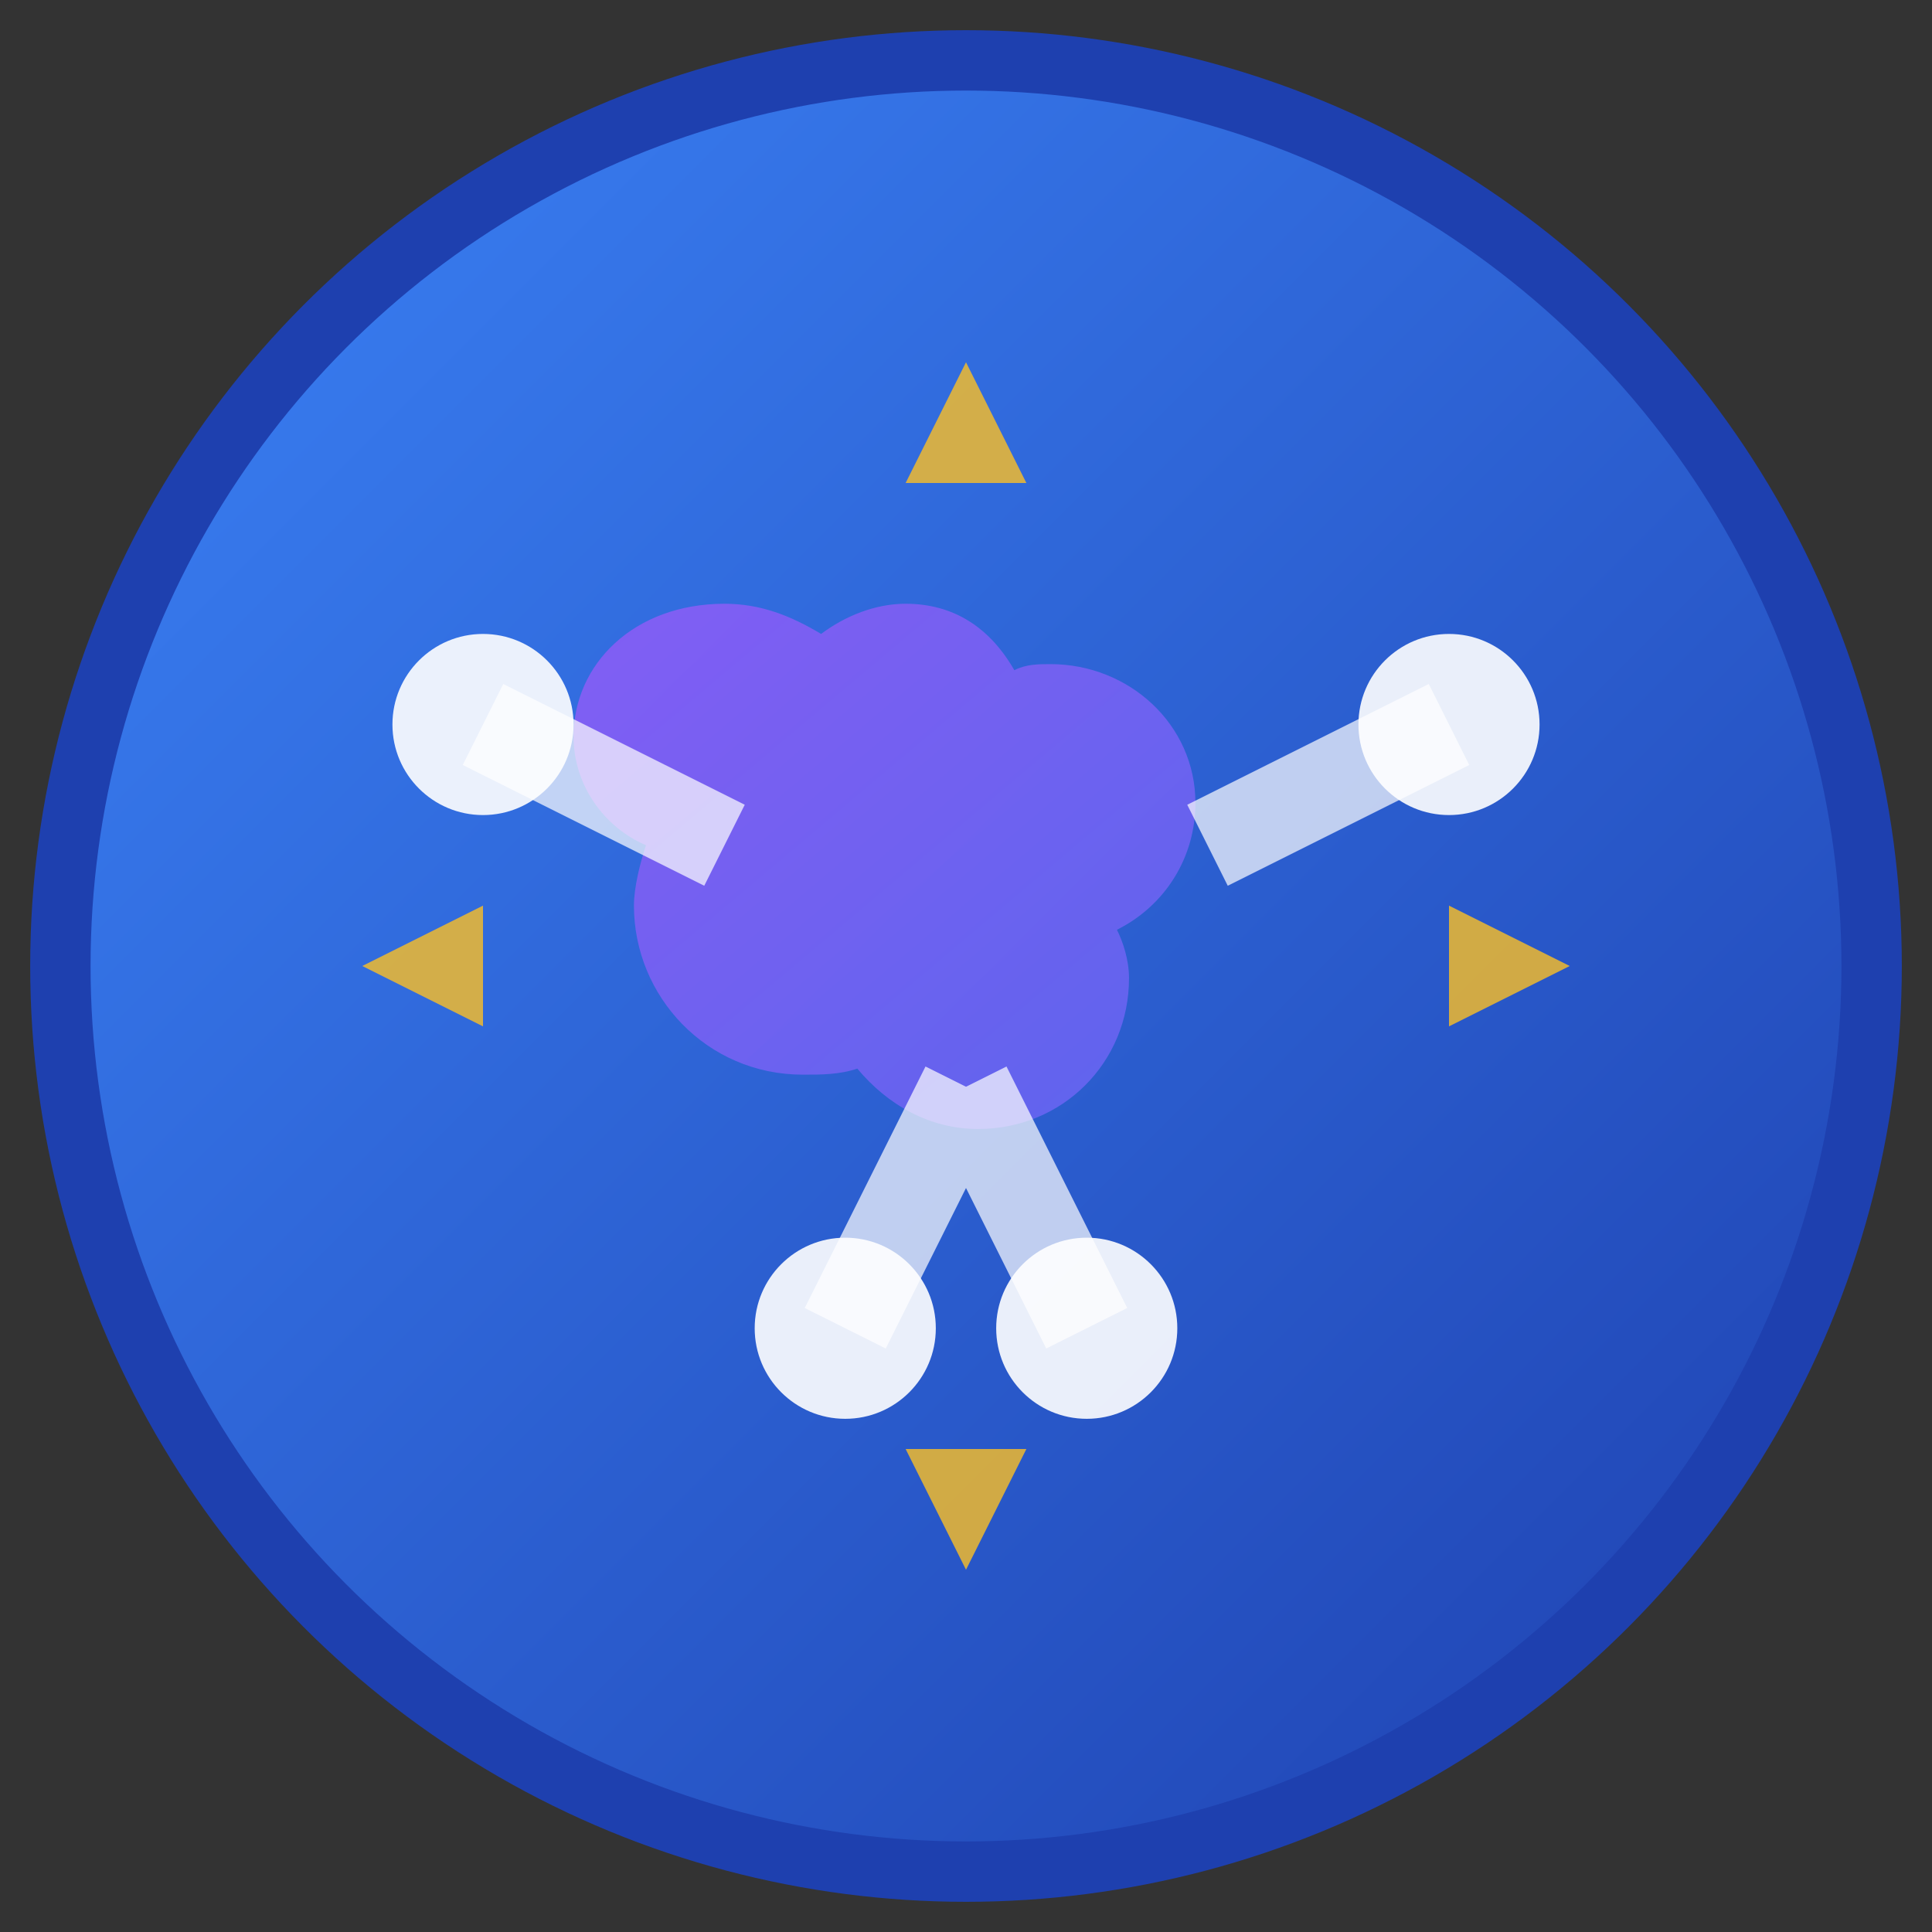
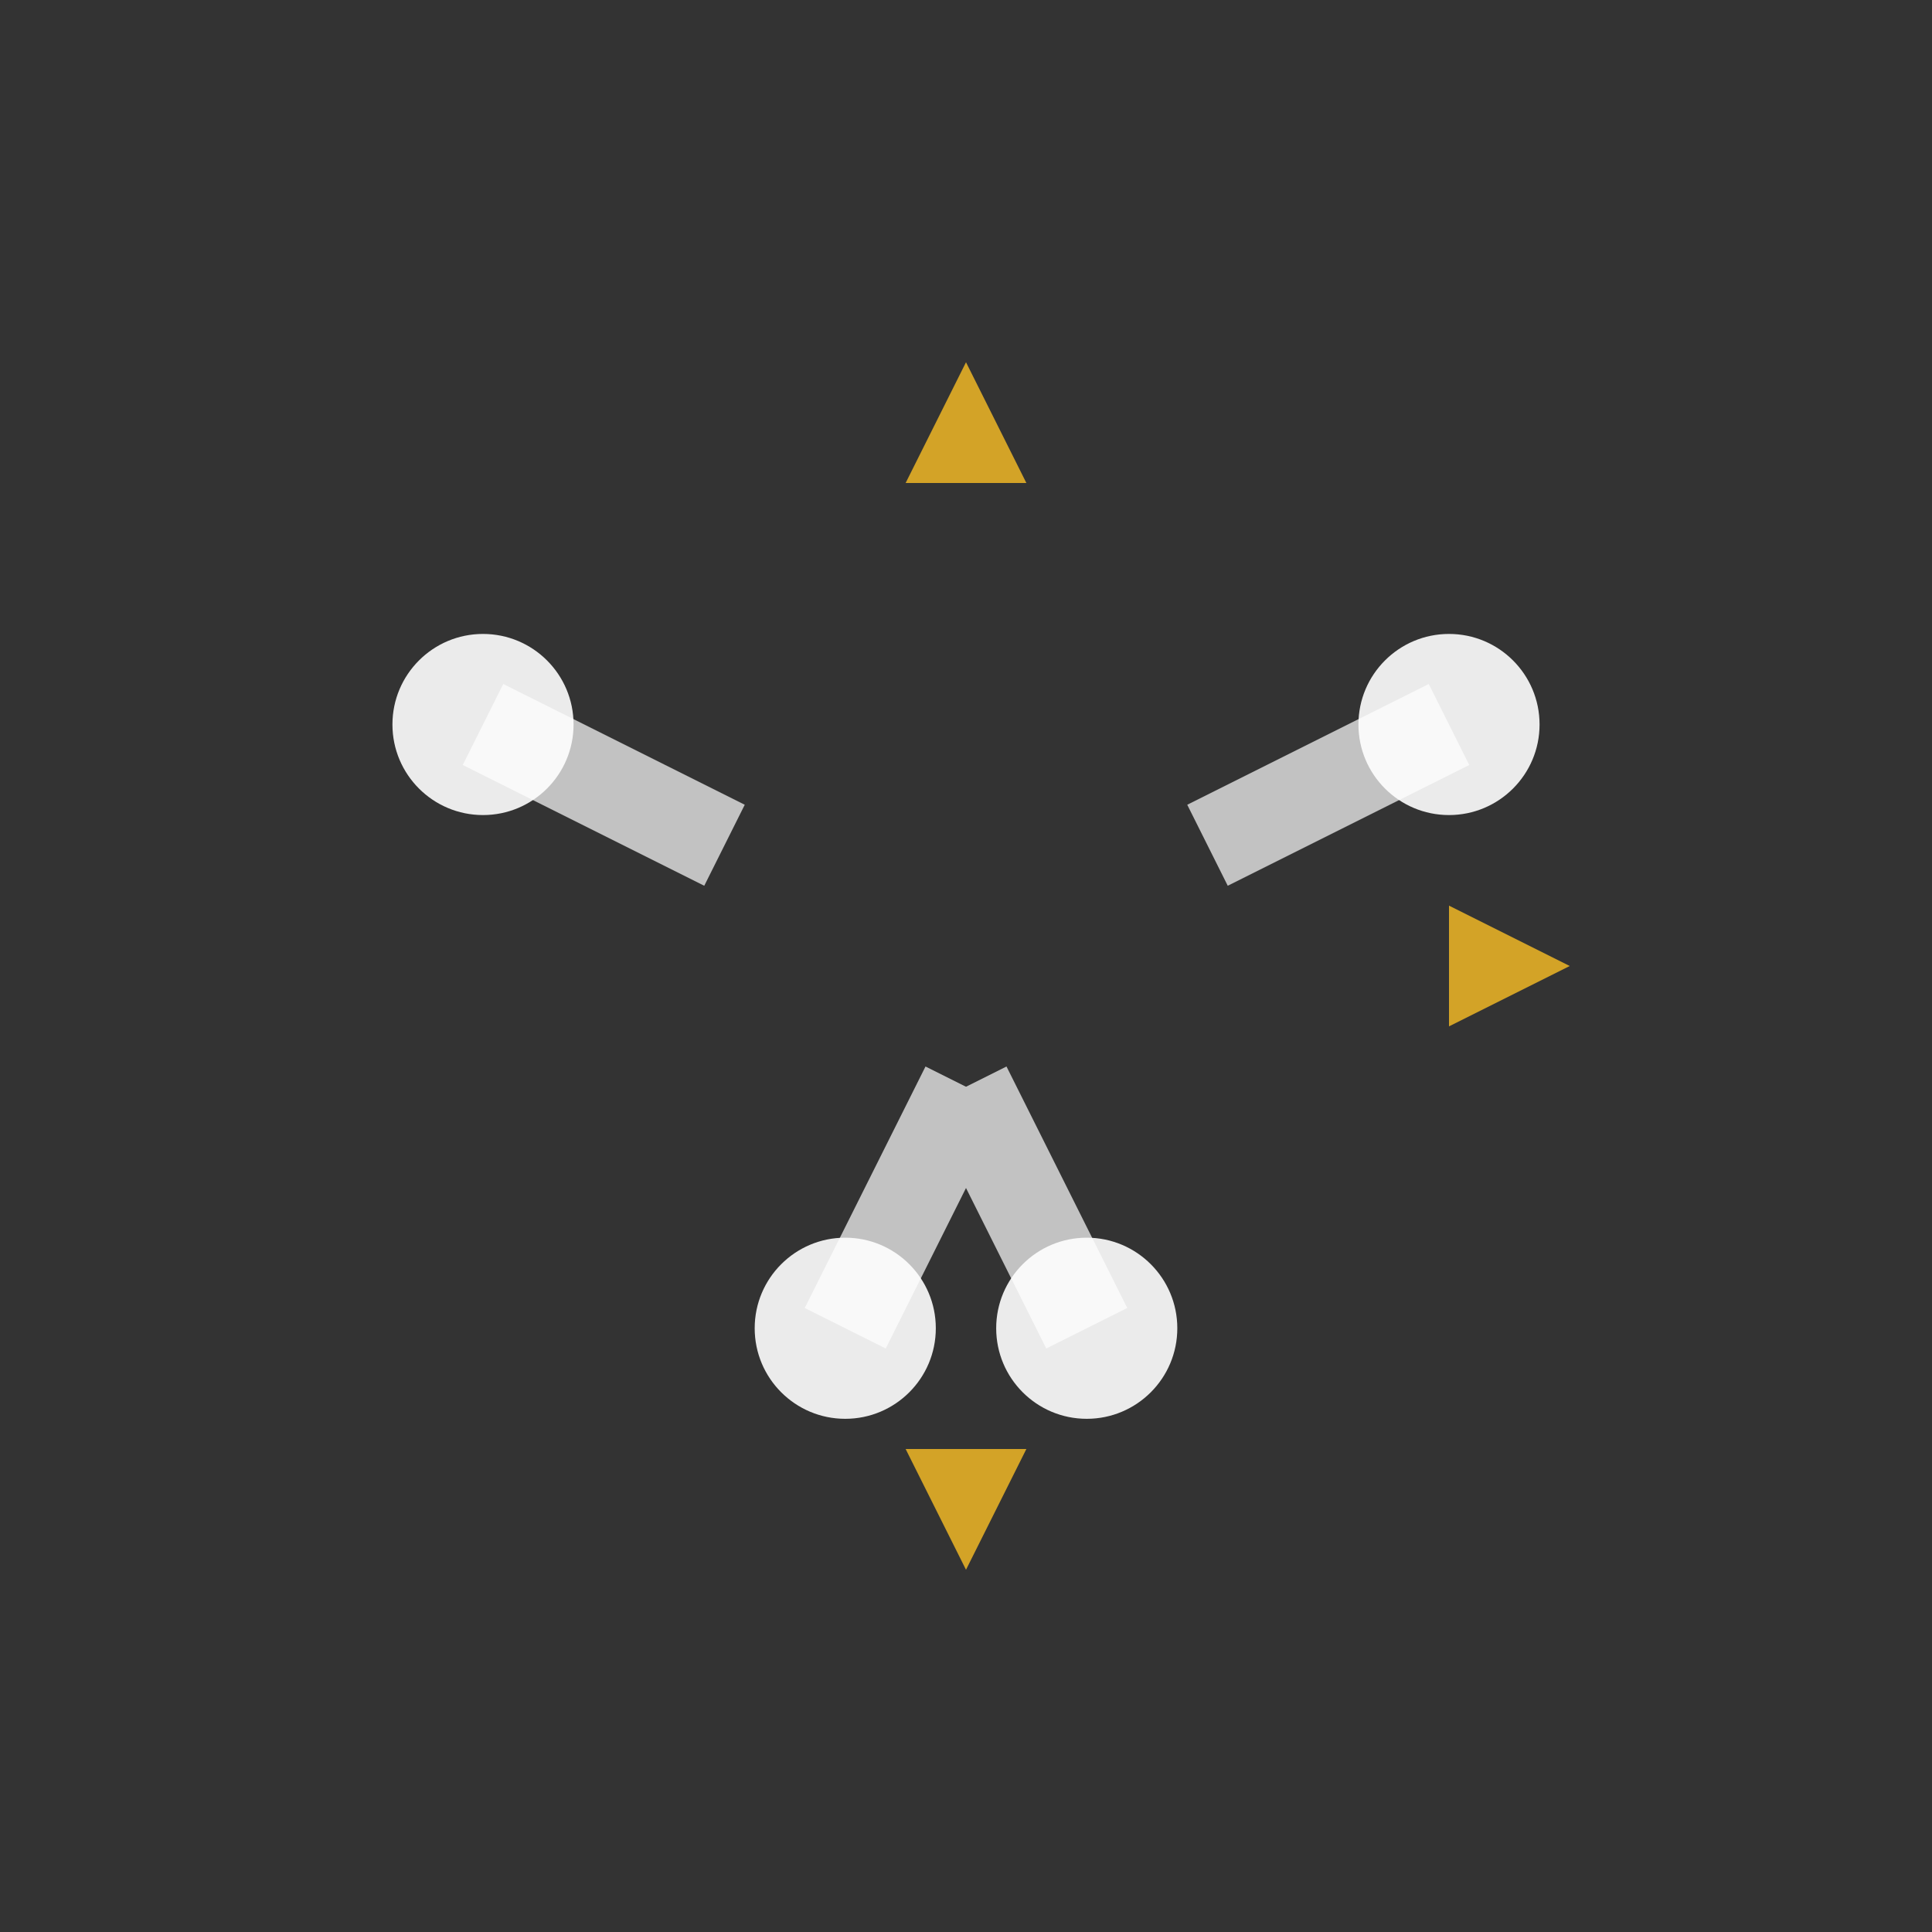
<svg xmlns="http://www.w3.org/2000/svg" width="32" height="32" viewBox="0 0 32 32">
  <rect x="0" y="0" width="32" height="32" fill="#333333" stroke="none" />
  <defs>
    <linearGradient id="techGradient" x1="0%" y1="0%" x2="100%" y2="100%">
      <stop offset="0%" style="stop-color:#3b82f6;stop-opacity:1" />
      <stop offset="100%" style="stop-color:#1e40af;stop-opacity:1" />
    </linearGradient>
    <linearGradient id="aiGradient" x1="0%" y1="0%" x2="100%" y2="100%">
      <stop offset="0%" style="stop-color:#8b5cf6;stop-opacity:1" />
      <stop offset="100%" style="stop-color:#6366f1;stop-opacity:1" />
    </linearGradient>
  </defs>
-   <circle cx="16" cy="16" r="15" fill="url(#techGradient)" stroke="#1e40af" stroke-width="1" />
-   <path d="M12 10c-1.5 0-2.5 1-2.5 2.2 0 .8.5 1.5 1.2 1.8-.1.3-.2.7-.2 1 0 1.5 1.2 2.8 2.8 2.8.3 0 .6 0 .9-.1.5.6 1.2 1 2 1 1.4 0 2.5-1.1 2.5-2.5 0-.3-.1-.6-.2-.8.8-.4 1.3-1.2 1.3-2.1 0-1.3-1.1-2.3-2.4-2.3-.2 0-.4 0-.6.1C16.4 10.4 15.8 10 15 10c-.5 0-1 .2-1.4.5-.5-.3-1-.5-1.6-.5z" fill="url(#aiGradient)" opacity="0.9" />
  <g stroke="#ffffff" stroke-width="1.5" fill="none" opacity="0.7">
    <line x1="8" y1="12" x2="12" y2="14" />
    <line x1="20" y1="14" x2="24" y2="12" />
    <line x1="16" y1="18" x2="18" y2="22" />
    <line x1="16" y1="18" x2="14" y2="22" />
  </g>
  <circle cx="8" cy="12" r="1.5" fill="#ffffff" opacity="0.9" />
  <circle cx="24" cy="12" r="1.5" fill="#ffffff" opacity="0.9" />
  <circle cx="18" cy="22" r="1.5" fill="#ffffff" opacity="0.9" />
  <circle cx="14" cy="22" r="1.5" fill="#ffffff" opacity="0.9" />
  <g fill="#fbbf24" opacity="0.8">
    <polygon points="16,6 17,8 16,8 15,8" />
    <polygon points="26,16 24,17 24,16 24,15" />
    <polygon points="16,26 15,24 16,24 17,24" />
-     <polygon points="6,16 8,15 8,16 8,17" />
  </g>
</svg>